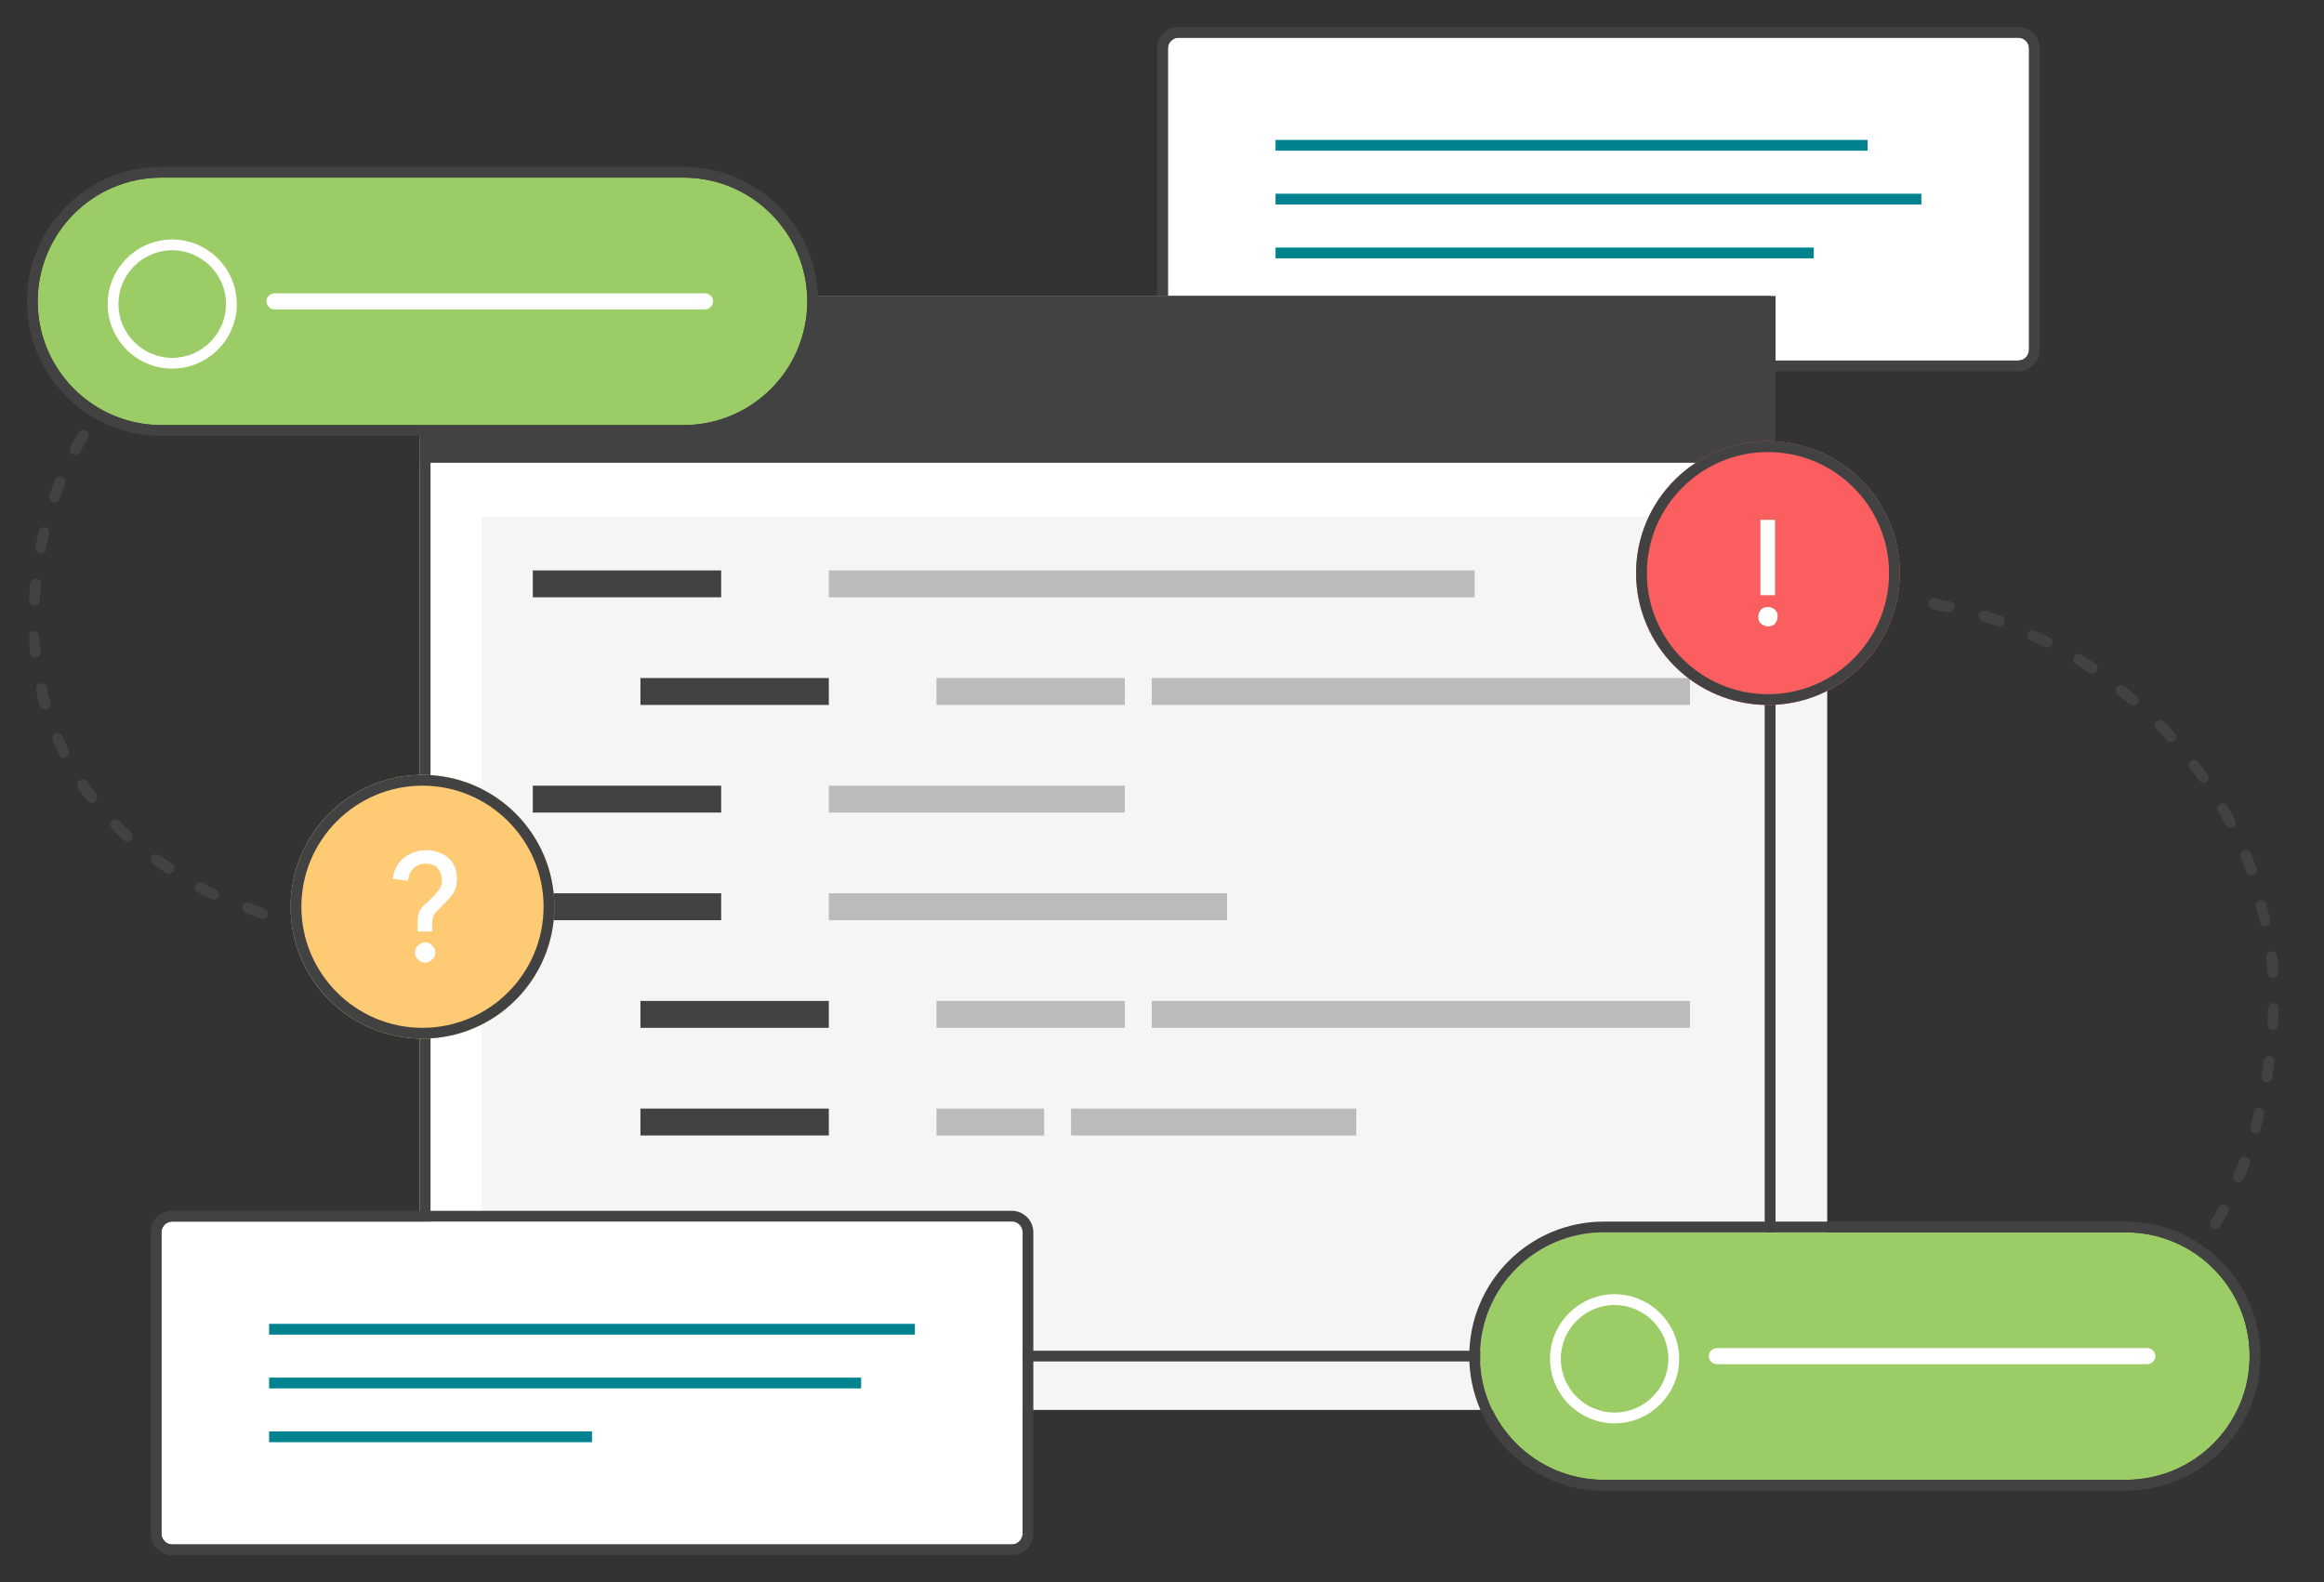
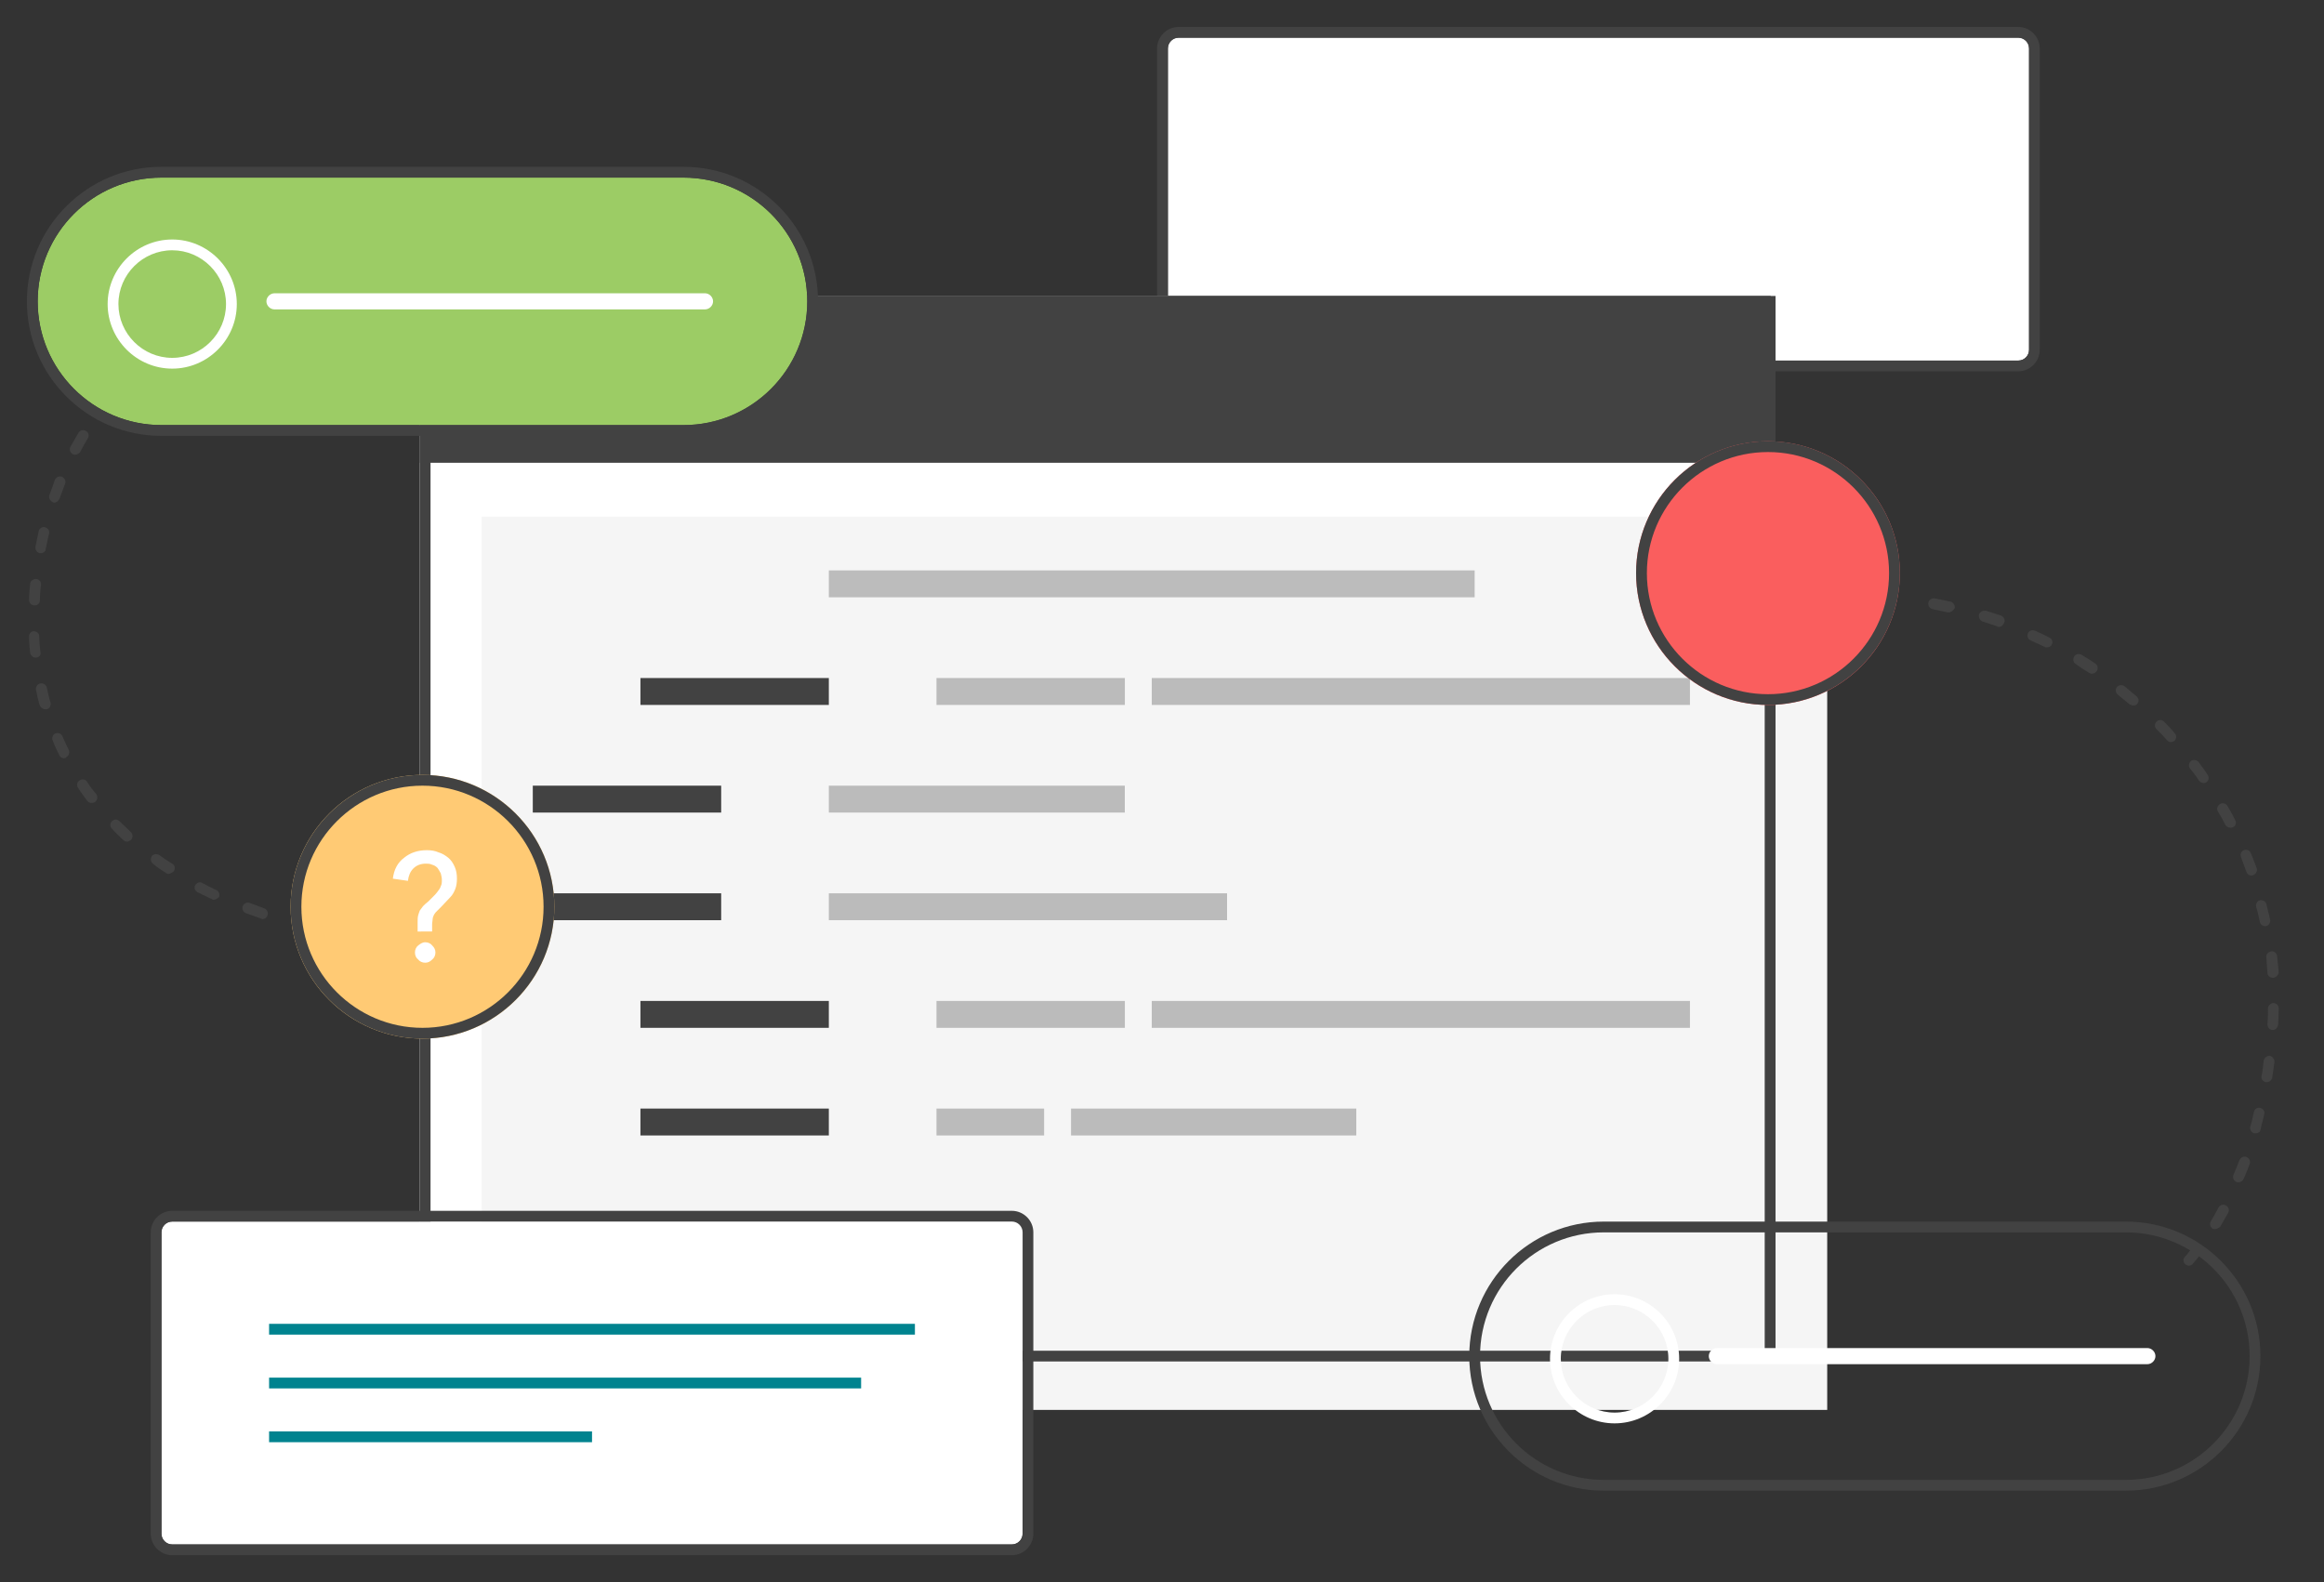
<svg xmlns="http://www.w3.org/2000/svg" viewBox="0 0 47 32" class="icon-svg" aria-label="Large Support">
  <rect x="0" y="0" width="47" height="32" fill="#333333" stroke="none" />
  <path fill="#424242" d="M44.8 24.86c-.022 0-.044 0-.054-.011-.054-.033-.065-.098-.033-.152.054-.087.109-.185.152-.272.033-.054.098-.076.152-.044s.076.098.044.152c-.054.098-.109.185-.163.283-.033.022-.065.044-.098.044zM45.268 23.913c-.011 0-.033 0-.044-.011-.054-.022-.076-.087-.054-.142.044-.098.076-.185.12-.294.022-.054.087-.087.142-.065s.087.087.065.142c-.044.109-.076.207-.12.294-.022.054-.065.076-.109.076zM45.616 22.922c-.011 0-.022 0-.033 0-.054-.022-.087-.076-.076-.131.033-.098.054-.196.076-.305.011-.054.076-.098.131-.076.054.011.098.076.076.131-.022.109-.054.207-.076.316 0 .033-.044.065-.098.065zM45.845 21.888c-.011 0-.011 0-.022 0-.054-.011-.098-.065-.087-.12.022-.098.033-.207.044-.316.011-.054.065-.098.12-.098.054.011.098.065.098.12-.011.109-.033.218-.044.316-.011.054-.054.098-.109.098zM45.965 20.833c-.011 0-.011 0 0 0-.065 0-.109-.054-.109-.12.011-.098.011-.207.011-.316 0-.054.054-.109.109-.109 0 0 0 0 0 0 .065 0 .109.054.109.109 0 .109-.011.218-.011.316-.011.076-.054.12-.109.12zM45.965 19.777c-.054 0-.109-.044-.109-.098-.011-.109-.011-.207-.022-.316-.011-.054.033-.109.098-.12s.109.033.12.098c.011.109.022.218.033.327-.011.054-.054.109-.12.109 0 0 0 0 0 0zM45.812 18.732c-.054 0-.098-.033-.109-.087-.022-.098-.044-.207-.076-.305-.011-.054.022-.12.076-.131s.12.022.131.076c.022.109.054.207.076.316.011.054-.022.12-.087.131.011 0 0 0-.011 0zM45.529 17.709c-.044 0-.087-.033-.098-.076-.033-.098-.076-.196-.109-.294-.022-.054 0-.12.054-.142s.12 0 .142.054c.044.098.076.196.12.305.022.054-.011.12-.065.142-.022.011-.033.011-.044.011zM45.105 16.74c-.044 0-.076-.022-.098-.054-.044-.087-.098-.185-.152-.272-.033-.054-.011-.12.044-.152s.12-.011.152.044c.054.098.109.185.152.283.033.054.011.12-.044.142-.022.011-.044.011-.054.011zM44.561 15.837c-.033 0-.065-.022-.087-.044-.054-.087-.12-.174-.185-.25-.033-.044-.022-.12.022-.152s.12-.022.152.022c.065.087.131.174.185.261.033.054.022.12-.033.152-.011.011-.033.011-.054.011zM43.907 15.01c-.033 0-.054-.011-.076-.033-.065-.076-.142-.152-.218-.229-.044-.044-.044-.109 0-.152s.109-.044.152 0c.076.076.152.152.218.239.044.044.033.109-.011.152-.022.011-.044.022-.065.022zM43.146 14.269c-.022 0-.054-.011-.076-.022-.076-.065-.163-.131-.239-.196-.044-.033-.054-.109-.022-.152s.109-.054.152-.022c.087.065.163.142.25.207.044.044.054.109.011.152-.011.022-.044.033-.076.033zM42.307 13.627c-.022 0-.044-.011-.065-.022-.087-.054-.174-.109-.261-.174-.054-.033-.065-.098-.033-.152s.098-.065.152-.033c.087.054.185.109.272.174.054.033.065.098.033.152-.022.033-.065.054-.098.054zM41.393 13.094c-.022 0-.033 0-.044-.011-.098-.044-.185-.087-.283-.131-.054-.022-.076-.087-.054-.142s.087-.076.142-.054c.098.044.196.087.294.142.054.022.076.087.044.142-.011.033-.054.054-.098.054zM40.425 12.68c-.011 0-.022 0-.033-.011-.098-.033-.196-.065-.294-.098-.054-.022-.087-.076-.076-.142.022-.054.076-.087.142-.076.098.033.207.065.305.098.054.022.087.087.065.142s-.065.087-.109.087zM39.412 12.386c-.011 0-.011 0-.022 0-.098-.022-.207-.044-.305-.065-.054-.011-.098-.065-.087-.131.011-.054.065-.098.131-.087.109.022.207.044.316.065.054.011.098.076.087.131-.033.054-.076.087-.12.087zM44.267 25.6c-.022 0-.054-.011-.076-.033-.044-.044-.044-.109 0-.152 0 0 .044-.044.098-.12.033-.044.109-.054.152-.011.044.033.054.109.011.152-.076.087-.109.131-.109.131-.022.022-.054.033-.076.033zM8.283 19.189c-.011 0-.011 0 0 0-.065 0-.12-.011-.174-.011-.054-.011-.109-.054-.098-.12s.054-.098.12-.098c.054 0 .109.011.163.011.065 0 .109.054.098.12-.011.054-.054.098-.109.098zM7.38 19.08c0 0-.011 0-.011 0-.109-.011-.218-.033-.316-.054-.054-.011-.098-.065-.087-.131.011-.054.065-.098.131-.087.098.022.207.033.316.054.054.011.098.065.087.12-.022.065-.065.098-.12.098zM6.335 18.884c-.011 0-.022 0-.022 0-.109-.022-.207-.054-.316-.076-.054-.011-.098-.076-.076-.131.011-.054.076-.087.131-.076.098.022.207.054.305.076.054.011.098.076.076.131 0 .044-.054.076-.098.076zM5.312 18.59c-.011 0-.022 0-.033-.011-.098-.033-.207-.076-.305-.109-.054-.022-.087-.087-.065-.142s.087-.087.141-.065c.098.033.196.076.294.109.054.022.087.076.065.142-.011.044-.054.076-.098.076zM4.332 18.199c-.011 0-.033 0-.044-.011-.098-.044-.196-.098-.294-.142-.054-.033-.076-.098-.044-.142.033-.054.098-.076.141-.044.087.044.185.098.283.142.054.022.076.087.054.142-.022.022-.065.054-.098.054zM3.407 17.676c-.022 0-.044-.011-.054-.022-.087-.054-.185-.12-.261-.185-.044-.033-.054-.098-.022-.152.033-.044.098-.054.152-.022.087.065.174.12.261.174.054.033.065.098.033.152-.044.033-.076.054-.109.054zM2.569 17.023c-.022 0-.054-.011-.076-.033-.076-.076-.163-.152-.229-.229-.044-.044-.044-.109 0-.152s.109-.044.152 0c.076.076.152.142.229.218.044.044.044.109.011.152-.033.033-.065.044-.087.044zM1.85 16.239c-.033 0-.065-.011-.087-.044-.065-.087-.131-.174-.185-.261-.033-.054-.022-.12.033-.152s.12-.022.152.033c.054.087.12.174.185.25.033.044.022.12-.022.152-.033.022-.054.022-.076.022zM1.295 15.336c-.044 0-.076-.022-.098-.065-.044-.098-.098-.196-.131-.294-.022-.054 0-.12.054-.142s.12 0 .141.054c.044.098.087.196.131.283.022.054 0 .12-.054.142-.011.022-.033.022-.044.022zM.914 14.346c-.044 0-.087-.033-.109-.076-.033-.098-.054-.207-.076-.316-.011-.054.022-.12.087-.131.054-.011.12.022.131.087.022.098.044.207.076.305.011.054-.022.12-.076.131-.011 0-.022 0-.033 0zM.718 13.301c-.054 0-.098-.044-.109-.098-.011-.109-.022-.218-.022-.327 0-.065.044-.109.098-.109s.109.044.109.098c0 .109.011.207.022.316.022.065-.022.12-.098.12.011 0 .011 0 0 0zM.697 12.245c0 0 0 0 0 0-.065 0-.109-.054-.109-.109 0-.109.011-.218.022-.327 0-.054.054-.098.12-.098.054 0 .109.054.098.12-.011.098-.022.207-.022.316 0 .054-.044.098-.109.098zM.827 11.189c-.011 0-.011 0-.022 0-.054-.011-.098-.065-.087-.131.022-.109.044-.218.065-.316.011-.054.076-.098.131-.076.054.011.098.076.076.131-.022.098-.044.207-.065.305 0 .054-.054.087-.098.087zM1.099 10.166c-.011 0-.022 0-.033-.011-.054-.022-.087-.087-.065-.142.033-.098.076-.207.109-.305.022-.054.087-.087.141-.065s.087.087.065.142c-.033.098-.076.196-.109.294-.022.054-.065.087-.109.087zM1.524 9.197c-.022 0-.033 0-.054-.011-.054-.033-.076-.098-.044-.152.054-.098.109-.185.163-.283.033-.054.098-.065.152-.033s.065.098.033.152c-.054.087-.109.185-.152.272-.022.033-.065.054-.098.054zM2.112 8.305c-.022 0-.054-.011-.065-.022-.044-.044-.054-.109-.011-.152.076-.087.109-.131.109-.131.044-.044.109-.044.152 0s.044.109 0 .152c0 0-.044.044-.098.12-.022.011-.054.033-.087.033z" stroke="none" stroke-width="1px" />
  <path fill="#ffffff" d="M23.619 0.98v6.095c0 0.12 0.098 0.218 0.218 0.218h16.98c0.12 0 0.218-0.098 0.218-0.218v-6.095c0-0.12-0.098-0.218-0.218-0.218h-16.98c-0.12 0-0.218 0.098-0.218 0.218z" stroke="none" stroke-width="1px" />
  <path fill="#424242" d="M23.619 0.98v6.095c0 0.12 0.098 0.218 0.218 0.218h16.98c0.12 0 0.218-0.098 0.218-0.218v-6.095c0-0.12-0.098-0.218-0.218-0.218h-16.98c-0.12 0-0.218 0.098-0.218 0.218zM23.401 0.98c0-0.239 0.196-0.435 0.435-0.435h16.98c0.239 0 0.435 0.196 0.435 0.435v6.095c0 0.239-0.196 0.435-0.435 0.435h-16.98c-0.239 0-0.435-0.196-0.435-0.435v-6.095z" stroke="none" stroke-width="1px" />
-   <path fill="#00838f" d="M25.796 2.83h11.973v.218h-11.973v-.218zM25.796 3.918h13.061v.218h-13.061v-.218zM25.796 5.007h10.884v.218h-10.884v-.218z" stroke="none" stroke-width="1px" />
  <path fill="#ffffff" d="M8.49 5.986h27.418v21.551h-27.418v-21.551z" stroke="none" stroke-width="1px" />
  <path fill="#f5f5f5" d="M9.742 10.449h27.211v18.068h-27.211v-18.068z" stroke="none" stroke-width="1px" />
  <path fill="#424242" d="M8.49 5.986h27.32v3.374h-27.32v-3.374z" stroke="none" stroke-width="1px" />
-   <path fill="#ffffff" d="M10.34 7.673c0 .15-.122.272-.272.272s-.272-.122-.272-.272c0-.15.122-.272.272-.272s.272.122.272.272zM12.299 7.673c0 .15-.122.272-.272.272s-.272-.122-.272-.272c0-.15.122-.272.272-.272s.272.122.272.272zM11.32 7.673c0 .15-.122.272-.272.272s-.272-.122-.272-.272c0-.15.122-.272.272-.272s.272.122.272.272z" stroke="none" stroke-width="1px" />
-   <path fill="#424242" d="M10.775 11.537h3.81v0.544h-3.81v-0.544z" stroke="none" stroke-width="1px" />
  <path fill="#bcbcbc" d="M16.762 11.537h13.061v0.544h-13.061v-0.544z" stroke="none" stroke-width="1px" />
  <path fill="#bbbbbb" d="M16.762 18.068h8.054v.544h-8.054v-.544zM18.939 13.714h3.81v.544h-3.81v-.544zM18.939 20.245h3.81v.544h-3.81v-.544zM21.66 22.422h5.769v.544h-5.769v-.544zM23.293 13.714h10.884v.544h-10.884v-.544zM23.293 20.245h10.884v.544h-10.884v-.544zM18.939 22.422h2.177v.544h-2.177v-.544z" stroke="none" stroke-width="1px" />
  <path fill="#424242" d="M12.952 13.714h3.81v.544h-3.81v-.544zM10.775 18.068h3.81v.544h-3.81v-.544zM12.952 20.245h3.81v.544h-3.81v-.544zM12.952 22.422h3.81v.544h-3.81v-.544z" stroke="none" stroke-width="1px" />
  <path fill="#bbbbbb" d="M16.762 15.891h5.986v0.544h-5.986v-0.544z" stroke="none" stroke-width="1px" />
  <path fill="#424242" d="M10.775 15.891h3.81v0.544h-3.81v-0.544z" stroke="none" stroke-width="1px" />
  <path fill="#424242" d="M8.707 27.32h26.982v-21.116h-26.982v21.116zM8.49 5.986h27.418v21.551h-27.418v-21.551z" stroke="none" stroke-width="1px" />
-   <path fill="#9ccc65" d="M32.435 24.925h10.558c1.382 0 2.503 1.121 2.503 2.503v0c0 1.382-1.121 2.503-2.503 2.503h-10.558c-1.382 0-2.503-1.121-2.503-2.503v0c0-1.382 1.121-2.503 2.503-2.503z" stroke="none" stroke-width="1px" />
  <path fill="#424242" d="M29.932 27.429c0 1.382 1.121 2.503 2.503 2.503h10.558c1.382 0 2.503-1.121 2.503-2.503s-1.121-2.503-2.503-2.503h-10.558c-1.382 0-2.503 1.121-2.503 2.503zM29.714 27.429c0-1.502 1.219-2.721 2.721-2.721h10.558c1.502 0 2.721 1.219 2.721 2.721s-1.219 2.721-2.721 2.721h-10.558c-1.502 0-2.721-1.219-2.721-2.721z" stroke="none" stroke-width="1px" />
  <path fill="#ffffff" d="M32.653 28.571c.599 0 1.088-.49 1.088-1.088s-.49-1.088-1.088-1.088-1.088.49-1.088 1.088.49 1.088 1.088 1.088zM32.653 28.789c-.718 0-1.306-.588-1.306-1.306s.588-1.306 1.306-1.306 1.306.588 1.306 1.306-.588 1.306-1.306 1.306zM34.721 27.592h8.707c.087 0 .163-.076.163-.163s-.076-.163-.163-.163h-8.707c-.087 0-.163.076-.163.163s.076.163.163.163z" stroke="none" stroke-width="1px" />
  <path fill="#9ccc65" d="M3.265 3.592h10.558c1.382 0 2.503 1.121 2.503 2.503v0c0 1.382-1.121 2.503-2.503 2.503h-10.558c-1.382 0-2.503-1.121-2.503-2.503v0c0-1.382 1.121-2.503 2.503-2.503z" stroke="none" stroke-width="1px" />
  <path fill="#424242" d="M0.762 6.095c0 1.382 1.121 2.503 2.503 2.503h10.558c1.382 0 2.503-1.121 2.503-2.503s-1.121-2.503-2.503-2.503h-10.558c-1.382 0-2.503 1.121-2.503 2.503zM0.544 6.095c0-1.502 1.219-2.721 2.721-2.721h10.558c1.502 0 2.721 1.219 2.721 2.721s-1.219 2.721-2.721 2.721h-10.558c-1.502 0-2.721-1.219-2.721-2.721z" stroke="none" stroke-width="1px" />
  <path fill="#ffffff" d="M3.483 7.238c.599 0 1.088-.49 1.088-1.088s-.49-1.088-1.088-1.088-1.088.49-1.088 1.088.49 1.088 1.088 1.088zM3.483 7.456c-.718 0-1.306-.588-1.306-1.306s.588-1.306 1.306-1.306 1.306.588 1.306 1.306-.588 1.306-1.306 1.306zM5.551 6.258h8.707c.087 0 .163-.076.163-.163s-.076-.163-.163-.163h-8.707c-.087 0-.163.076-.163.163s.076.163.163.163z" stroke="none" stroke-width="1px" />
  <path fill="#fa5e5e" d="M38.422 11.592c0 1.473-1.194 2.667-2.667 2.667s-2.667-1.194-2.667-2.667c0-1.473 1.194-2.667 2.667-2.667s2.667 1.194 2.667 2.667z" stroke="none" stroke-width="1px" />
  <path fill="#424242" d="M35.755 14.041c1.35 0 2.449-1.099 2.449-2.449s-1.099-2.449-2.449-2.449-2.449 1.099-2.449 2.449 1.099 2.449 2.449 2.449zM35.755 14.258c-1.469 0-2.667-1.197-2.667-2.667s1.197-2.667 2.667-2.667 2.667 1.197 2.667 2.667-1.197 2.667-2.667 2.667z" stroke="none" stroke-width="1px" />
-   <path fill="#ffffff" d="M35.897 12.038h-0.294v-1.524h0.294v1.524zM35.559 12.473c0-0.054 0.022-0.098 0.054-0.142 0.044-0.044 0.087-0.054 0.142-0.054s0.098 0.022 0.142 0.054c0.044 0.044 0.054 0.087 0.054 0.142s-0.022 0.098-0.054 0.142c-0.044 0.044-0.087 0.054-0.142 0.054s-0.098-0.022-0.142-0.054c-0.044-0.044-0.054-0.087-0.054-0.142z" stroke="none" stroke-width="1px" />
  <path fill="#ffca74" d="M11.211 18.34c0 1.473-1.194 2.667-2.667 2.667s-2.667-1.194-2.667-2.667c0-1.473 1.194-2.667 2.667-2.667s2.667 1.194 2.667 2.667z" stroke="none" stroke-width="1px" />
  <path fill="#424242" d="M8.544 20.789c1.35 0 2.449-1.099 2.449-2.449s-1.099-2.449-2.449-2.449-2.449 1.099-2.449 2.449 1.099 2.449 2.449 2.449zM8.544 21.007c-1.469 0-2.667-1.197-2.667-2.667s1.197-2.667 2.667-2.667 2.667 1.197 2.667 2.667-1.197 2.667-2.667 2.667z" stroke="none" stroke-width="1px" />
-   <path fill="#ffffff" d="M8.446 18.841v-.185c0-.054 0-.098.011-.142.011-.033.022-.076.033-.098.022-.033.044-.054.065-.087.033-.033.065-.065.109-.098.033-.033.065-.065.098-.098s.065-.065.087-.098c.022-.033.054-.065.065-.109.022-.044.022-.076.022-.131 0-.044-.011-.087-.022-.131-.022-.044-.044-.076-.065-.109-.033-.033-.065-.054-.109-.065-.044-.022-.087-.022-.131-.022-.098 0-.185.033-.25.098s-.098.152-.109.25l-.305-.044c.022-.185.098-.327.229-.424.12-.098.272-.152.457-.152.087 0 .163.011.239.044.076.022.142.065.196.109s.098.109.131.185.044.152.044.239c0 .076-.011.152-.033.207s-.054.12-.098.163l-.185.196-.033.033c-.033.033-.054.054-.076.076s-.033.044-.044.065c-.011.022-.022.054-.022.076 0 .033-.011.065-.011.109v.142h-.294zM8.392 19.265c0-.054.022-.109.065-.142s.087-.065.142-.065.109.022.142.065c.044.044.065.087.065.142s-.022.109-.065.142c-.044.044-.087.065-.142.065s-.109-.022-.142-.065c-.044-.033-.065-.087-.065-.142zM3.483 24.707h16.98c.12 0 .218.098.218.218v6.095c0 .12-.098.218-.218.218h-16.98c-.12 0-.218-.098-.218-.218v-6.095c0-.12.098-.218.218-.218z" stroke="none" stroke-width="1px" />
+   <path fill="#ffffff" d="M8.446 18.841v-.185c0-.054 0-.098.011-.142.011-.033.022-.076.033-.098.022-.033.044-.054.065-.087.033-.033.065-.065.109-.098.033-.033.065-.065.098-.098s.065-.065.087-.098c.022-.033.054-.065.065-.109.022-.044.022-.076.022-.131 0-.044-.011-.087-.022-.131-.022-.044-.044-.076-.065-.109-.033-.033-.065-.054-.109-.065-.044-.022-.087-.022-.131-.022-.098 0-.185.033-.25.098s-.098.152-.109.25l-.305-.044c.022-.185.098-.327.229-.424.12-.098.272-.152.457-.152.087 0 .163.011.239.044.076.022.142.065.196.109s.098.109.131.185.044.152.044.239c0 .076-.011.152-.033.207s-.054.12-.098.163l-.185.196-.033.033c-.033.033-.054.054-.076.076s-.033.044-.044.065c-.011.022-.022.054-.022.076 0 .033-.011.065-.011.109v.142zM8.392 19.265c0-.054.022-.109.065-.142s.087-.065.142-.065.109.022.142.065c.044.044.065.087.065.142s-.022.109-.065.142c-.044.044-.087.065-.142.065s-.109-.022-.142-.065c-.044-.033-.065-.087-.065-.142zM3.483 24.707h16.98c.12 0 .218.098.218.218v6.095c0 .12-.098.218-.218.218h-16.98c-.12 0-.218-.098-.218-.218v-6.095c0-.12.098-.218.218-.218z" stroke="none" stroke-width="1px" />
  <path fill="#424242" d="M3.265 24.925v6.095c0 0.12 0.098 0.218 0.218 0.218h16.98c0.12 0 0.218-0.098 0.218-0.218v-6.095c0-0.12-0.098-0.218-0.218-0.218h-16.98c-0.12 0-0.218 0.098-0.218 0.218zM3.048 24.925c0-0.239 0.196-0.435 0.435-0.435h16.98c0.239 0 0.435 0.196 0.435 0.435v6.095c0 0.239-0.196 0.435-0.435 0.435h-16.98c-0.239 0-0.435-0.196-0.435-0.435v-6.095z" stroke="none" stroke-width="1px" />
  <path fill="#00838f" d="M5.442 26.776h13.061v.218h-13.061v-.218zM5.442 27.864h11.973v.218h-11.973v-.218zM5.442 28.952h6.531v.218h-6.531v-.218z" stroke="none" stroke-width="1px" />
</svg>